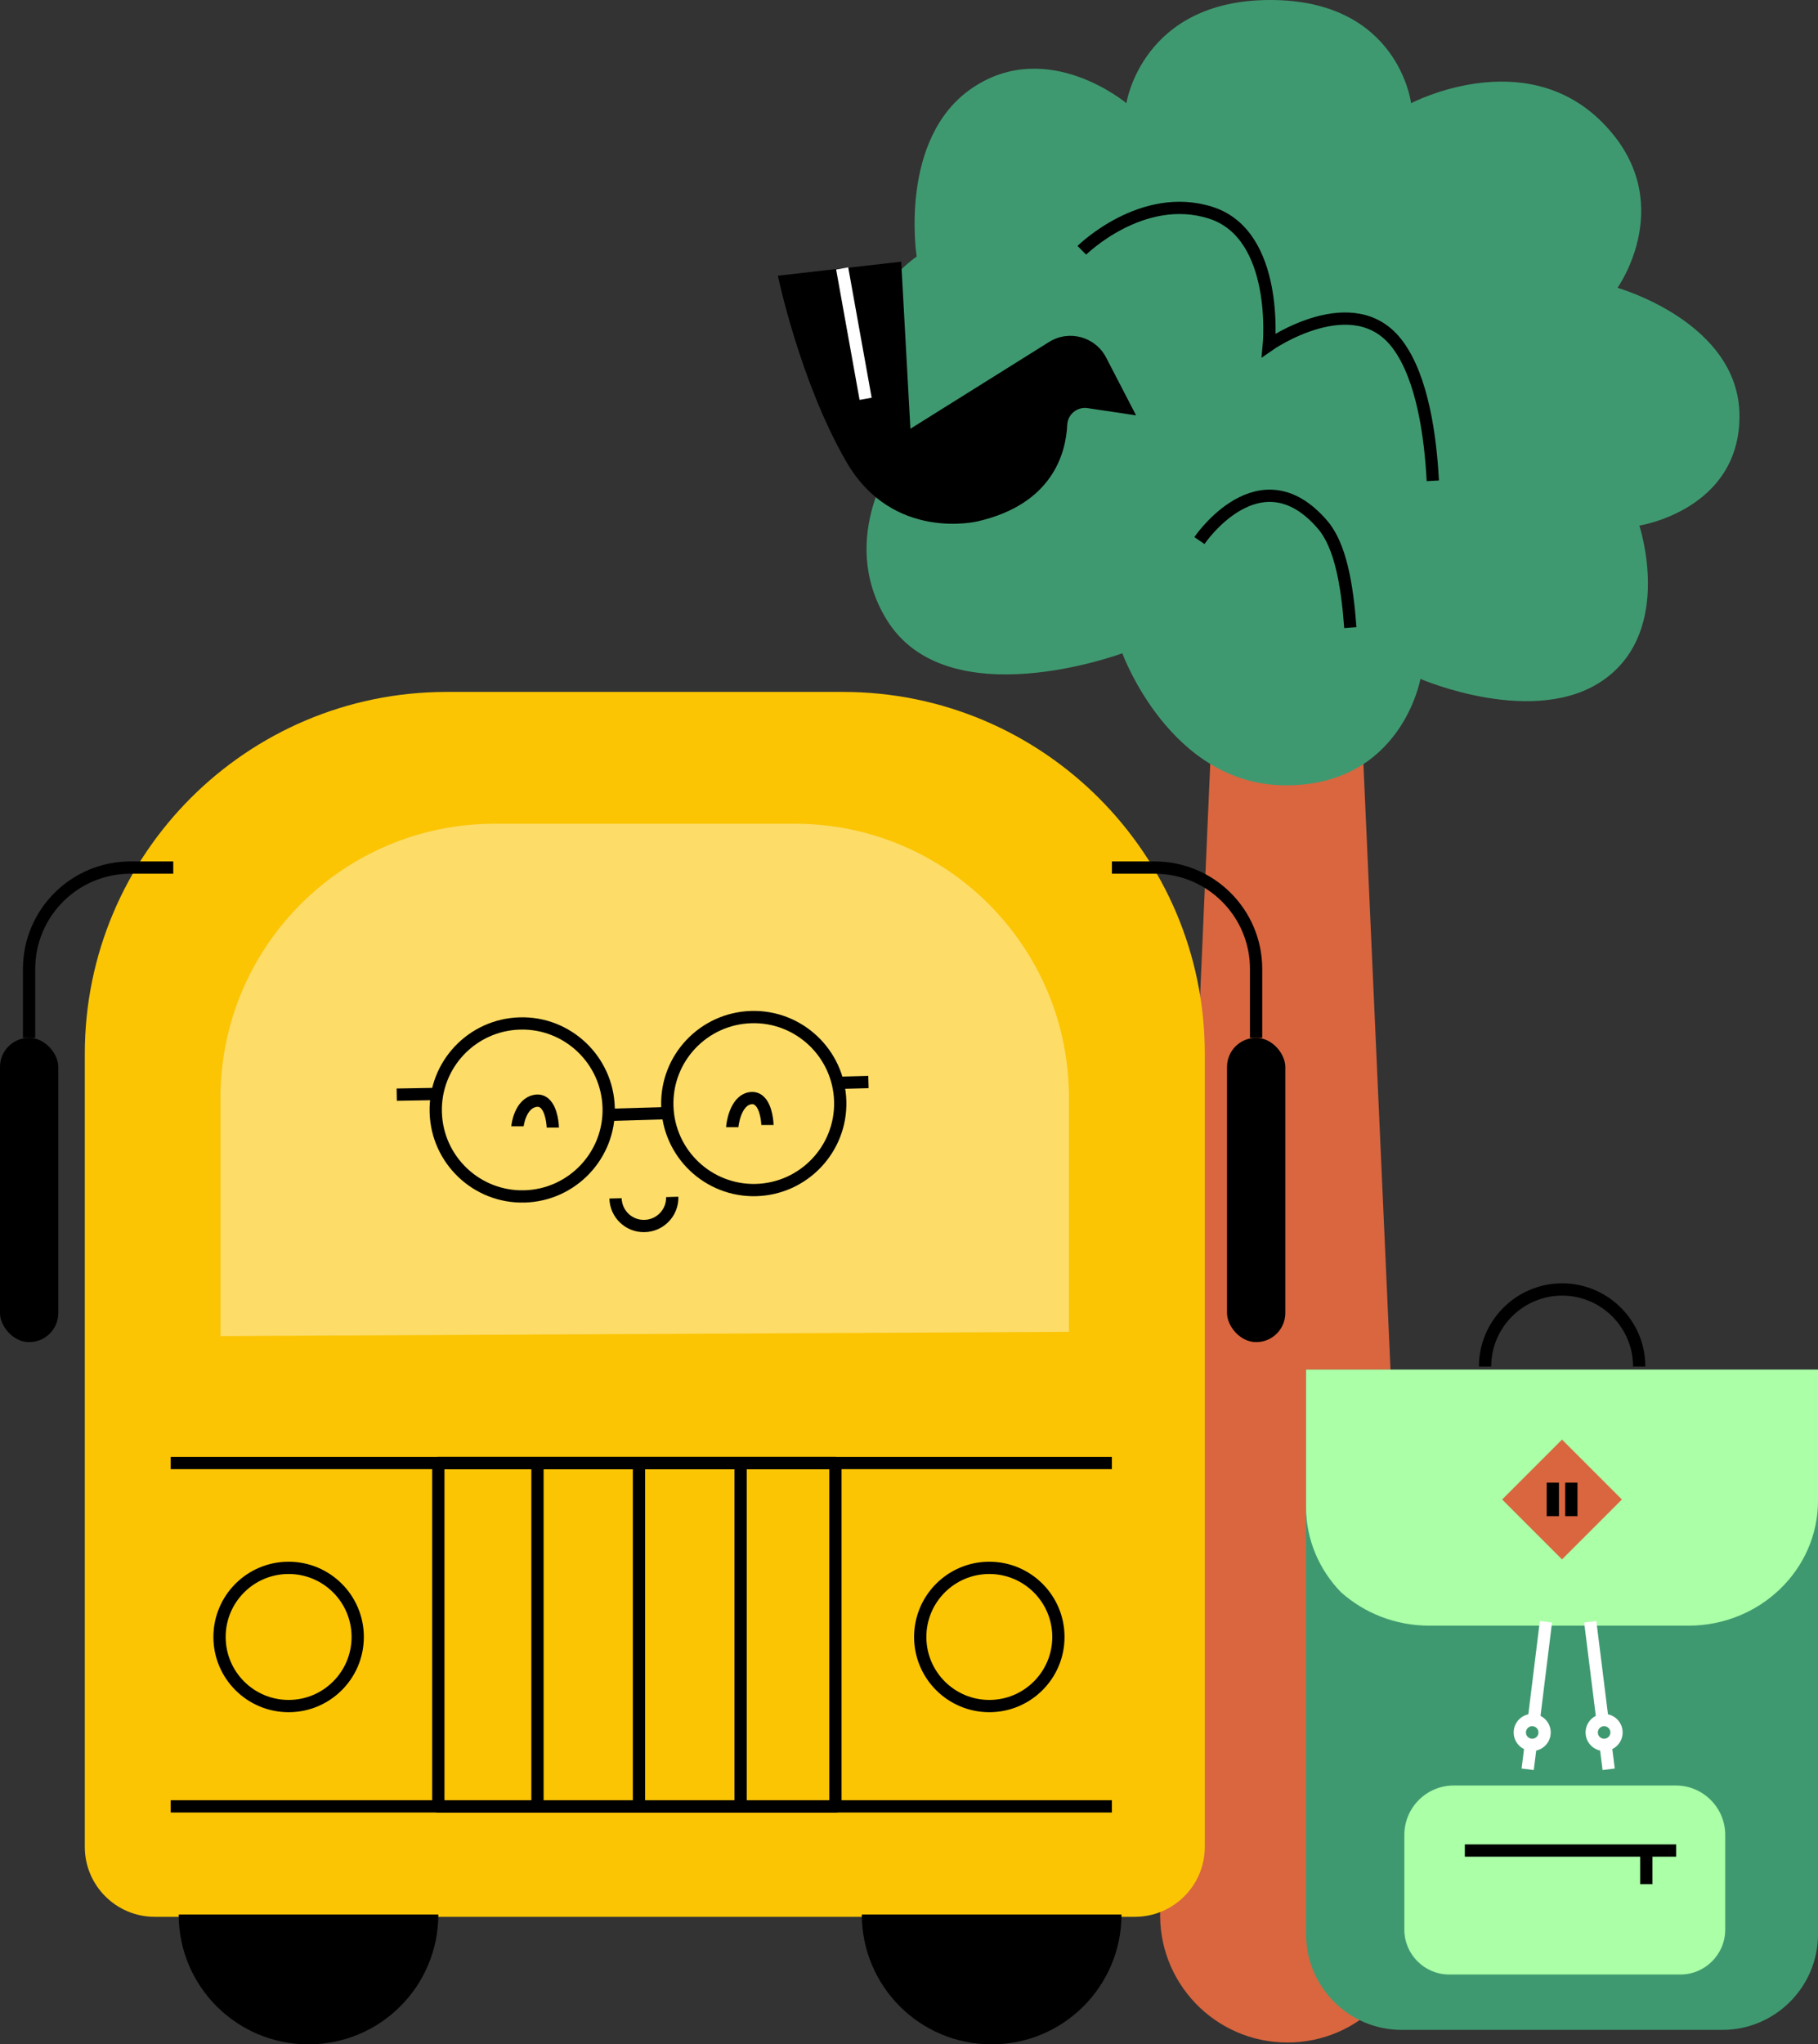
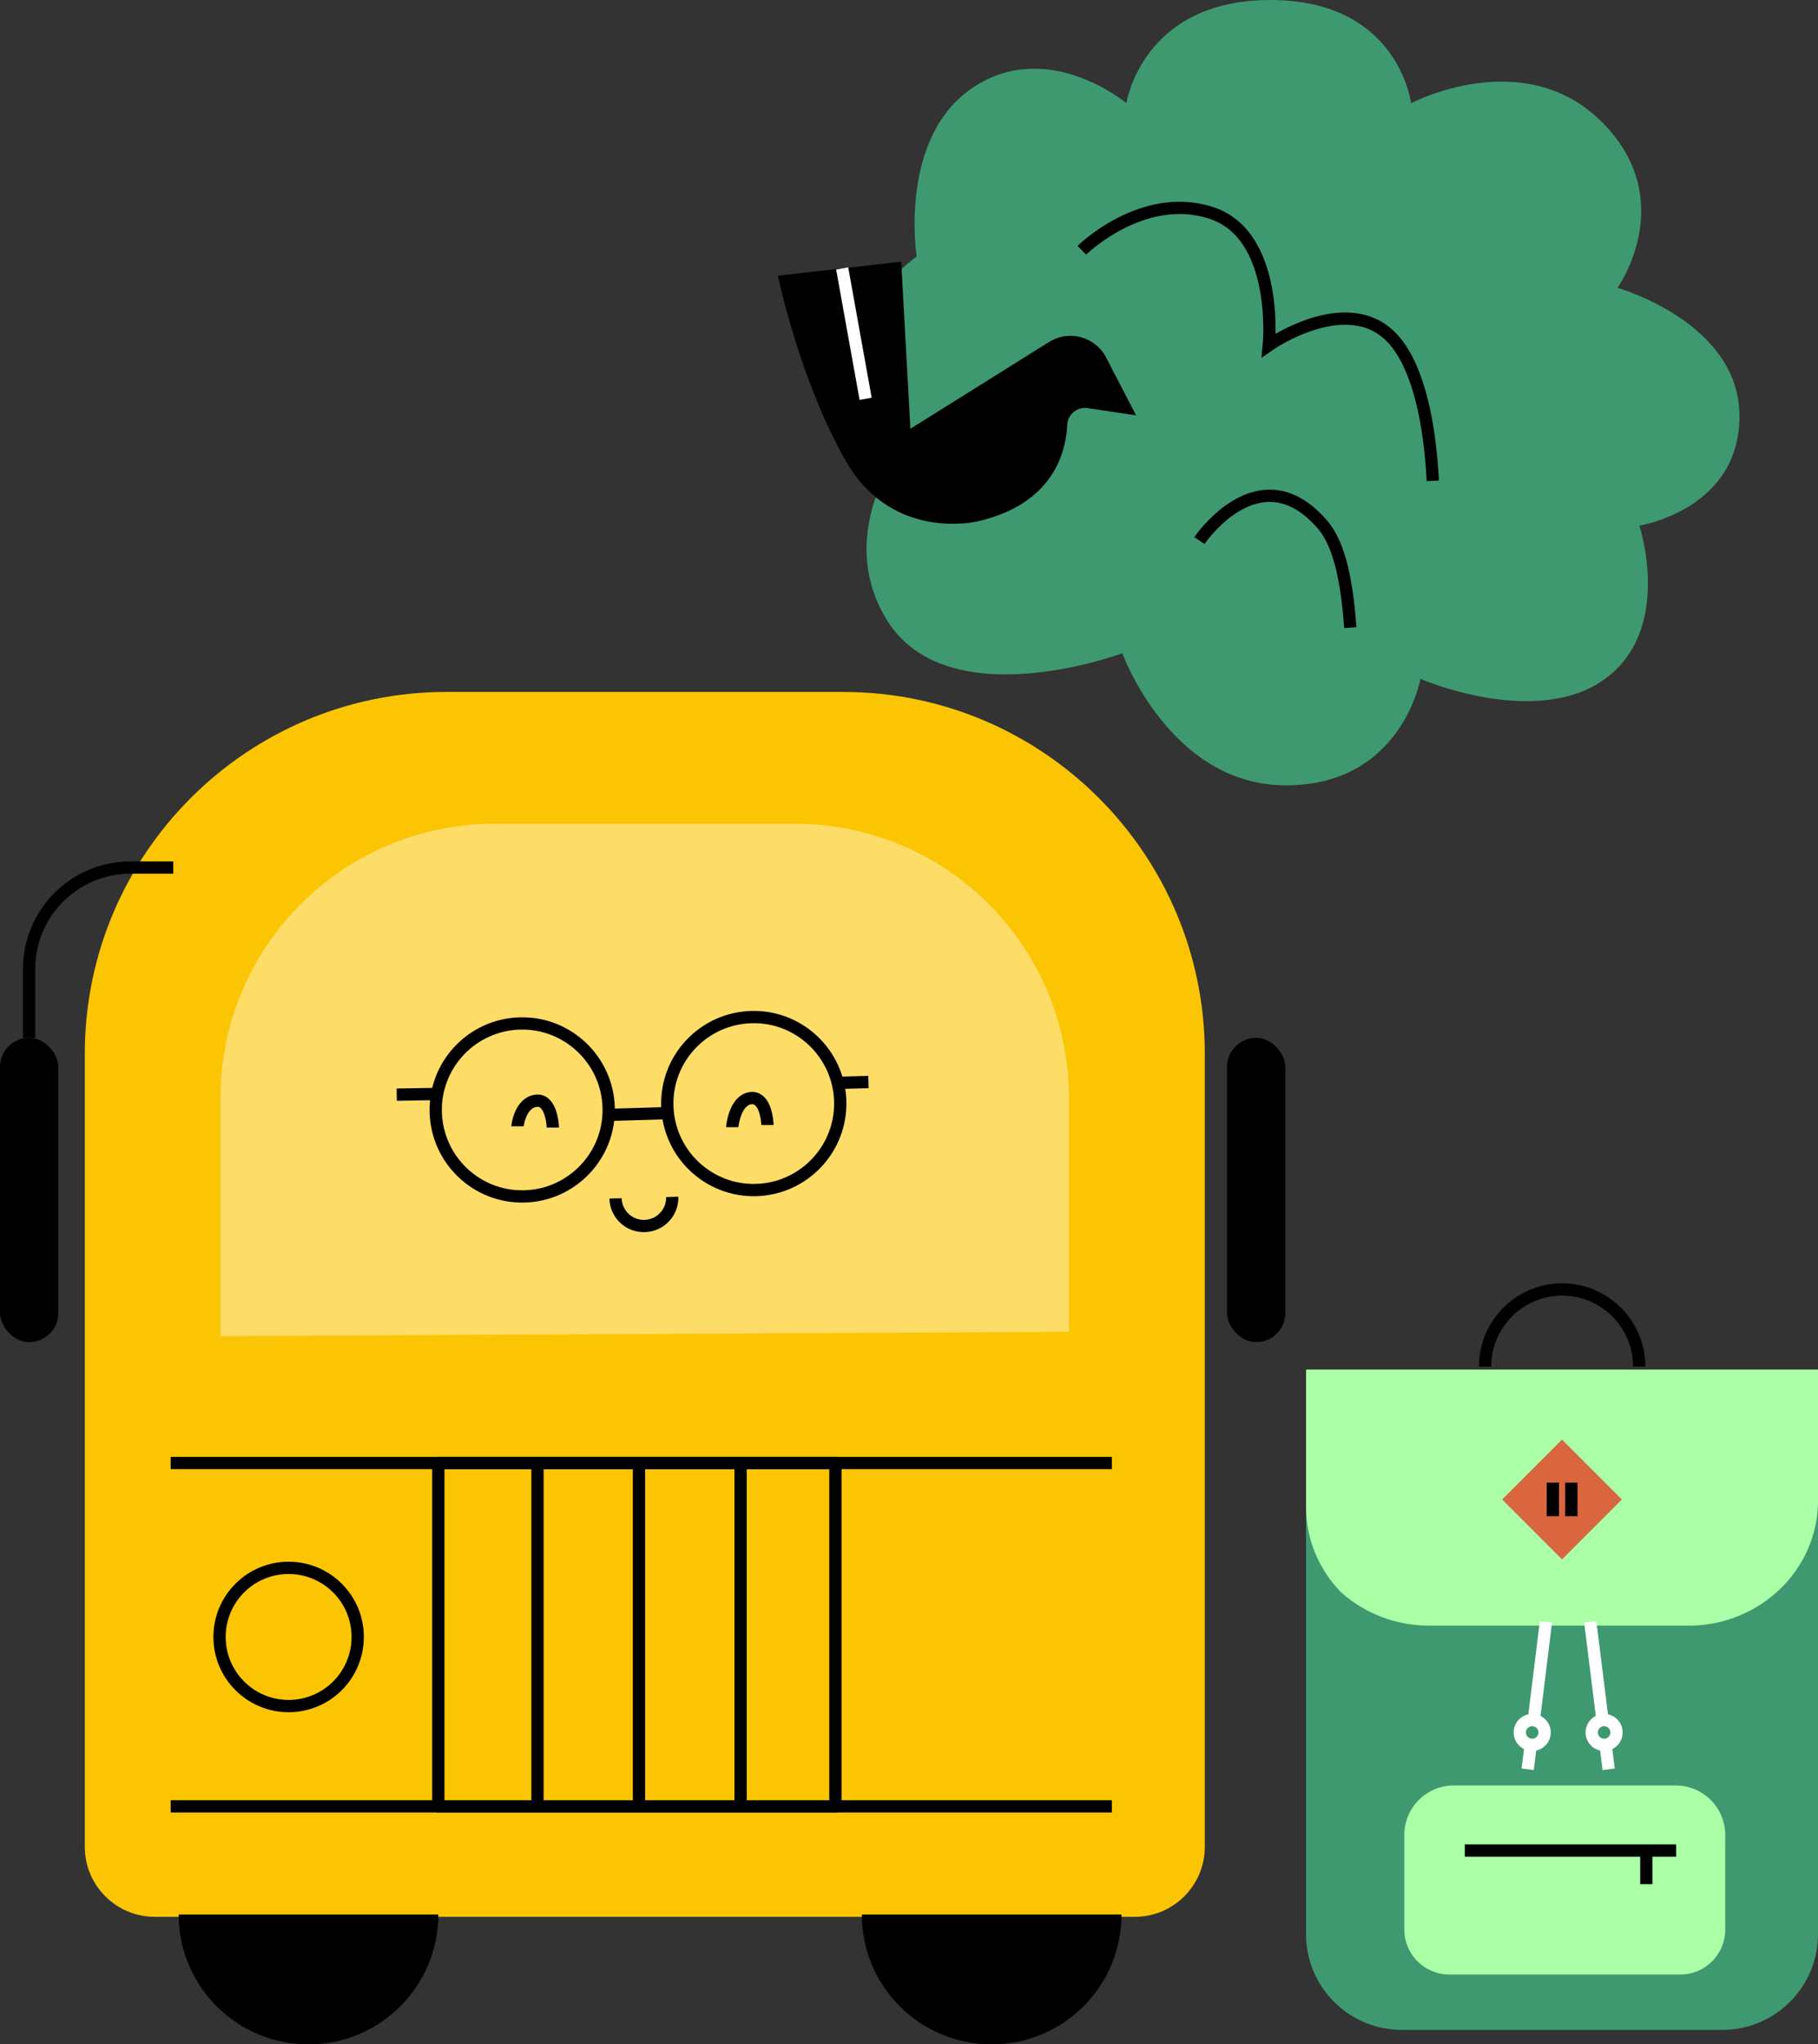
<svg xmlns="http://www.w3.org/2000/svg" id="Layer_2" viewBox="0 0 148.15 166.54">
  <rect x="0" y="0" width="148.15" height="166.54" fill="#333333" stroke="none" />
  <defs>
    <style> .cls-1 { stroke: #fff; } .cls-1, .cls-2 { stroke-miterlimit: 10; } .cls-1, .cls-2, .cls-3 { fill: none; } .cls-4 { fill: #aaffa7; } .cls-5 { fill: #fff; opacity: .4; } .cls-6 { fill: #fbc504; } .cls-7 { fill: #d9663f; } .cls-2, .cls-3 { stroke: #000; } .cls-3 { stroke-linejoin: round; } .cls-8 { fill: #3f9970; } </style>
  </defs>
  <g id="Colour_Swatches">
-     <path class="cls-7" d="M98.74,59.55l-4.19,96.02c-.26,5.88,4.42,10.8,10.31,10.83h0c5.94.03,10.69-4.91,10.42-10.84l-4.25-95-12.29-1Z" />
    <path class="cls-8" d="M91.79,8.41s1.27-8.41,11.73-8.41,11.47,8.41,11.47,8.41c0,0,9.18-4.84,15.55,1.53s1.27,13.51,1.27,13.51c0,0,9.94,2.8,9.94,10.45s-8.16,8.92-8.16,8.92c0,0,2.8,8.41-2.8,12.49-5.61,4.08-15.04,0-15.04,0,0,0-1.53,8.67-10.96,8.67s-13.33-10.76-13.33-10.76c0,0-14.29,5.33-19.22-2.76-4.12-6.76.89-13.44.89-13.44,0,0-3.04.21-3.55-6.04s5.12-10.08,5.12-10.08c0,0-1.53-9.69,4.59-13.77,6.12-4.08,12.49,1.27,12.49,1.27Z" />
    <path class="cls-2" d="M88.16,20.39s4.9-4.84,10.5-3.06c5.61,1.78,4.74,10.79,4.74,10.79,0,0,6.97-4.87,10.53,0,1.99,2.71,2.64,7.42,2.83,11.05" />
    <path class="cls-2" d="M97.74,44.04s4.91-7.27,10.04-1.29c1.45,1.69,2,4.87,2.26,8.38" />
    <path d="M63.39,22.46l10.05-1.14.75,13.61,11.3-7.07c1.62-1.02,3.77-.43,4.65,1.27l2.44,4.71-3.95-.59c-.85-.13-1.62.51-1.66,1.36-.11,2.32-1.2,6.45-7.28,7.86,0,0-6.92,1.71-10.71-4.83s-5.59-15.17-5.59-15.17Z" />
    <line class="cls-1" x1="68.63" y1="21.87" x2="70.54" y2="32.49" />
    <g>
      <path class="cls-6" d="M36.39,56.37h32.31c16.27,0,29.48,13.21,29.48,29.48v64.61c0,3.14-2.55,5.7-5.7,5.7H12.61c-3.14,0-5.7-2.55-5.7-5.7v-64.61c0-16.27,13.21-29.48,29.48-29.48Z" />
      <path class="cls-5" d="M87.11,108.5v-19.06c0-12.33-10-22.33-22.33-22.33h-24.48c-12.33,0-22.33,10-22.33,22.33v19.41l69.14-.35Z" />
      <line class="cls-3" x1="43.8" y1="147.45" x2="43.8" y2="119.19" />
      <line class="cls-3" x1="52.07" y1="147.53" x2="52.07" y2="119.27" />
      <line class="cls-3" x1="60.35" y1="147.45" x2="60.35" y2="119.19" />
      <circle class="cls-2" cx="23.52" cy="133.36" r="5.63" />
-       <circle class="cls-2" cx="80.62" cy="133.36" r="5.63" />
      <line class="cls-3" x1="90.61" y1="147.16" x2="13.91" y2="147.16" />
      <line class="cls-3" x1="13.91" y1="119.19" x2="90.61" y2="119.19" />
      <path d="M35.72,155.97c0,5.84-4.73,10.58-10.58,10.58s-10.58-4.73-10.58-10.58" />
      <path d="M91.39,155.97c0,5.84-4.73,10.58-10.58,10.58s-10.58-4.73-10.58-10.58" />
      <rect x="99.99" y="84.55" width="4.75" height="24.79" rx="2.37" ry="2.37" />
-       <path class="cls-2" d="M102.36,84.55v-5.61c0-4.56-3.7-8.26-8.26-8.26h-3.49" />
      <rect x="0" y="84.55" width="4.75" height="24.79" rx="2.37" ry="2.37" transform="translate(4.75 193.89) rotate(-180)" />
      <path class="cls-2" d="M2.37,84.55v-5.61c0-4.56,3.7-8.26,8.26-8.26h3.49" />
      <rect class="cls-3" x="35.72" y="119.19" width="32.36" height="27.98" />
      <g>
        <line class="cls-3" x1="54.54" y1="90.68" x2="49.46" y2="90.83" />
        <line class="cls-3" x1="68.11" y1="88.22" x2="70.77" y2="88.15" />
        <line class="cls-3" x1="32.33" y1="89.18" x2="35.74" y2="89.12" />
        <path class="cls-3" d="M54.78,97.51c.04,1.27-.97,2.34-2.25,2.37-1.27.04-2.34-.97-2.37-2.25" />
        <path class="cls-3" d="M42.75,97.47c-3.89.11-7.13-2.96-7.24-6.85-.11-3.89,2.96-7.13,6.85-7.24,3.88-.11,7.13,2.96,7.24,6.85.11,3.88-2.96,7.13-6.85,7.24Z" />
        <path class="cls-3" d="M61.62,96.95c-3.89.11-7.13-2.96-7.24-6.85s2.96-7.13,6.85-7.24c3.88-.11,7.13,2.96,7.24,6.85.11,3.88-2.96,7.13-6.85,7.24Z" />
        <path class="cls-3" d="M59.67,91.83c0-.09.21-2.16,1.47-2.36.27-.04.51.02.71.19.64.53.69,1.93.69,1.99" />
        <path class="cls-3" d="M42.17,91.76c0-.08.22-1.88,1.48-2.08.27-.04.51.02.71.19.64.53.69,1.93.69,1.99" />
      </g>
    </g>
    <g>
      <path class="cls-8" d="M106.43,111.58v46c0,4.3,3.5,7.79,7.79,7.79h26.14c4.3,0,7.79-3.5,7.79-7.79v-46h-41.72Z" />
      <path class="cls-4" d="M118.46,145.46h18.1c2.22,0,4.03,1.8,4.03,4.03v7.71c0,2.02-1.64,3.66-3.66,3.66h-18.83c-2.02,0-3.66-1.64-3.66-3.66v-7.71c0-2.22,1.8-4.03,4.03-4.03Z" />
      <path class="cls-4" d="M137.59,132.44c5.83,0,10.56-4.56,10.56-10.18v-10.68h-41.72v11.19c0,2.68,1.08,5.12,2.84,6.94,1.89,1.69,4.42,2.73,7.2,2.73h21.13Z" />
      <g>
        <g>
          <line class="cls-1" x1="124.73" y1="142.24" x2="124.49" y2="144.14" />
          <line class="cls-1" x1="125.98" y1="132.12" x2="125" y2="140.06" />
        </g>
        <circle class="cls-1" cx="124.86" cy="141.14" r="1.01" />
      </g>
      <g>
        <g>
          <line class="cls-1" x1="130.84" y1="142.14" x2="131.09" y2="144.14" />
          <line class="cls-1" x1="129.59" y1="132.12" x2="130.59" y2="140.14" />
        </g>
        <circle class="cls-1" cx="130.72" cy="141.14" r="1.01" />
      </g>
      <path class="cls-2" d="M133.58,111.33c0-3.46-2.82-6.28-6.28-6.28s-6.28,2.82-6.28,6.28" />
      <path class="cls-7" d="M127.29,127.04l-4.88-4.88,4.88-4.88,4.88,4.88-4.88,4.88Z" />
      <line class="cls-2" x1="126.54" y1="120.79" x2="126.54" y2="123.52" />
      <line class="cls-2" x1="128.05" y1="123.52" x2="128.05" y2="120.79" />
      <line class="cls-2" x1="119.37" y1="150.76" x2="136.59" y2="150.76" />
      <line class="cls-2" x1="134.16" y1="150.76" x2="134.16" y2="153.5" />
    </g>
  </g>
</svg>